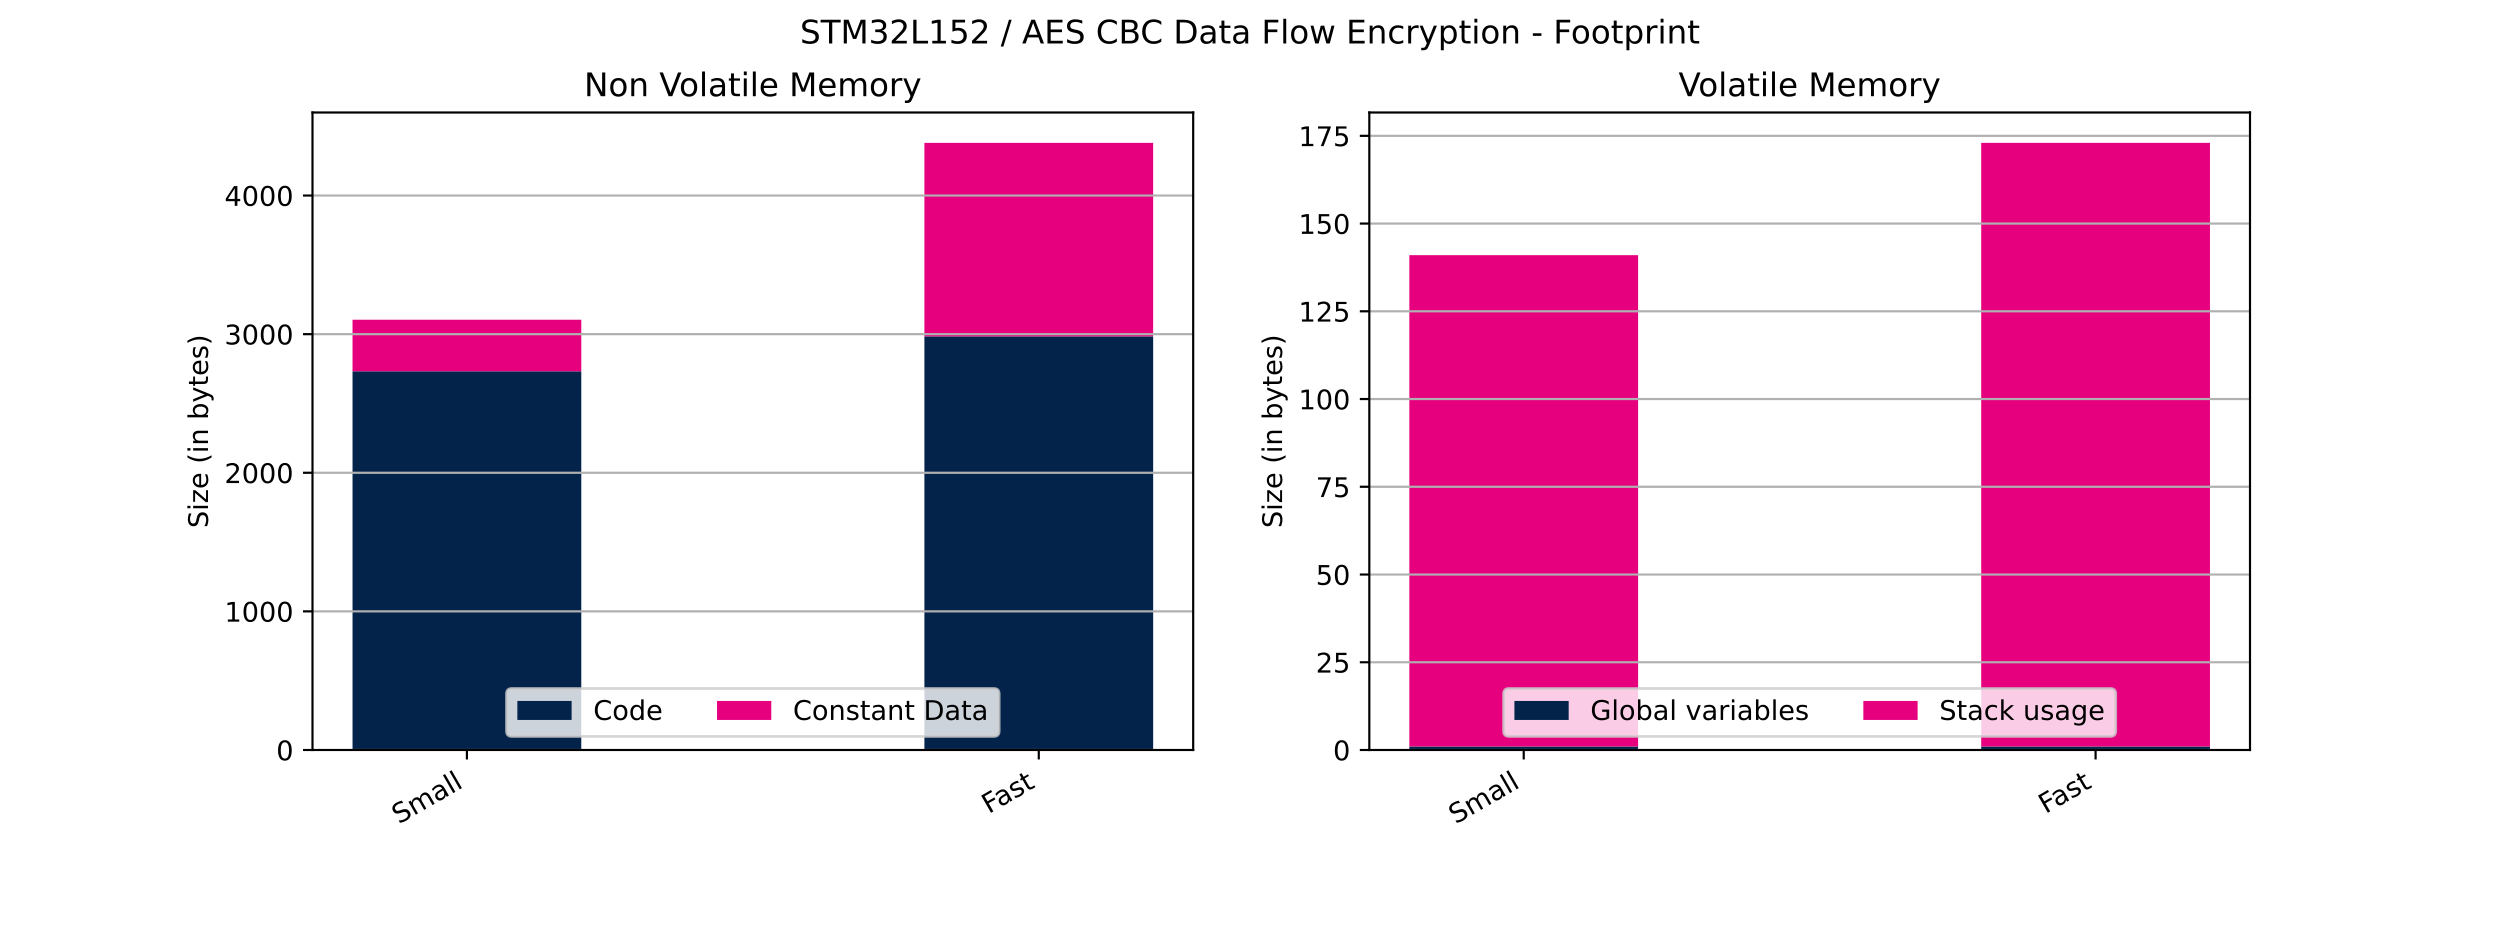
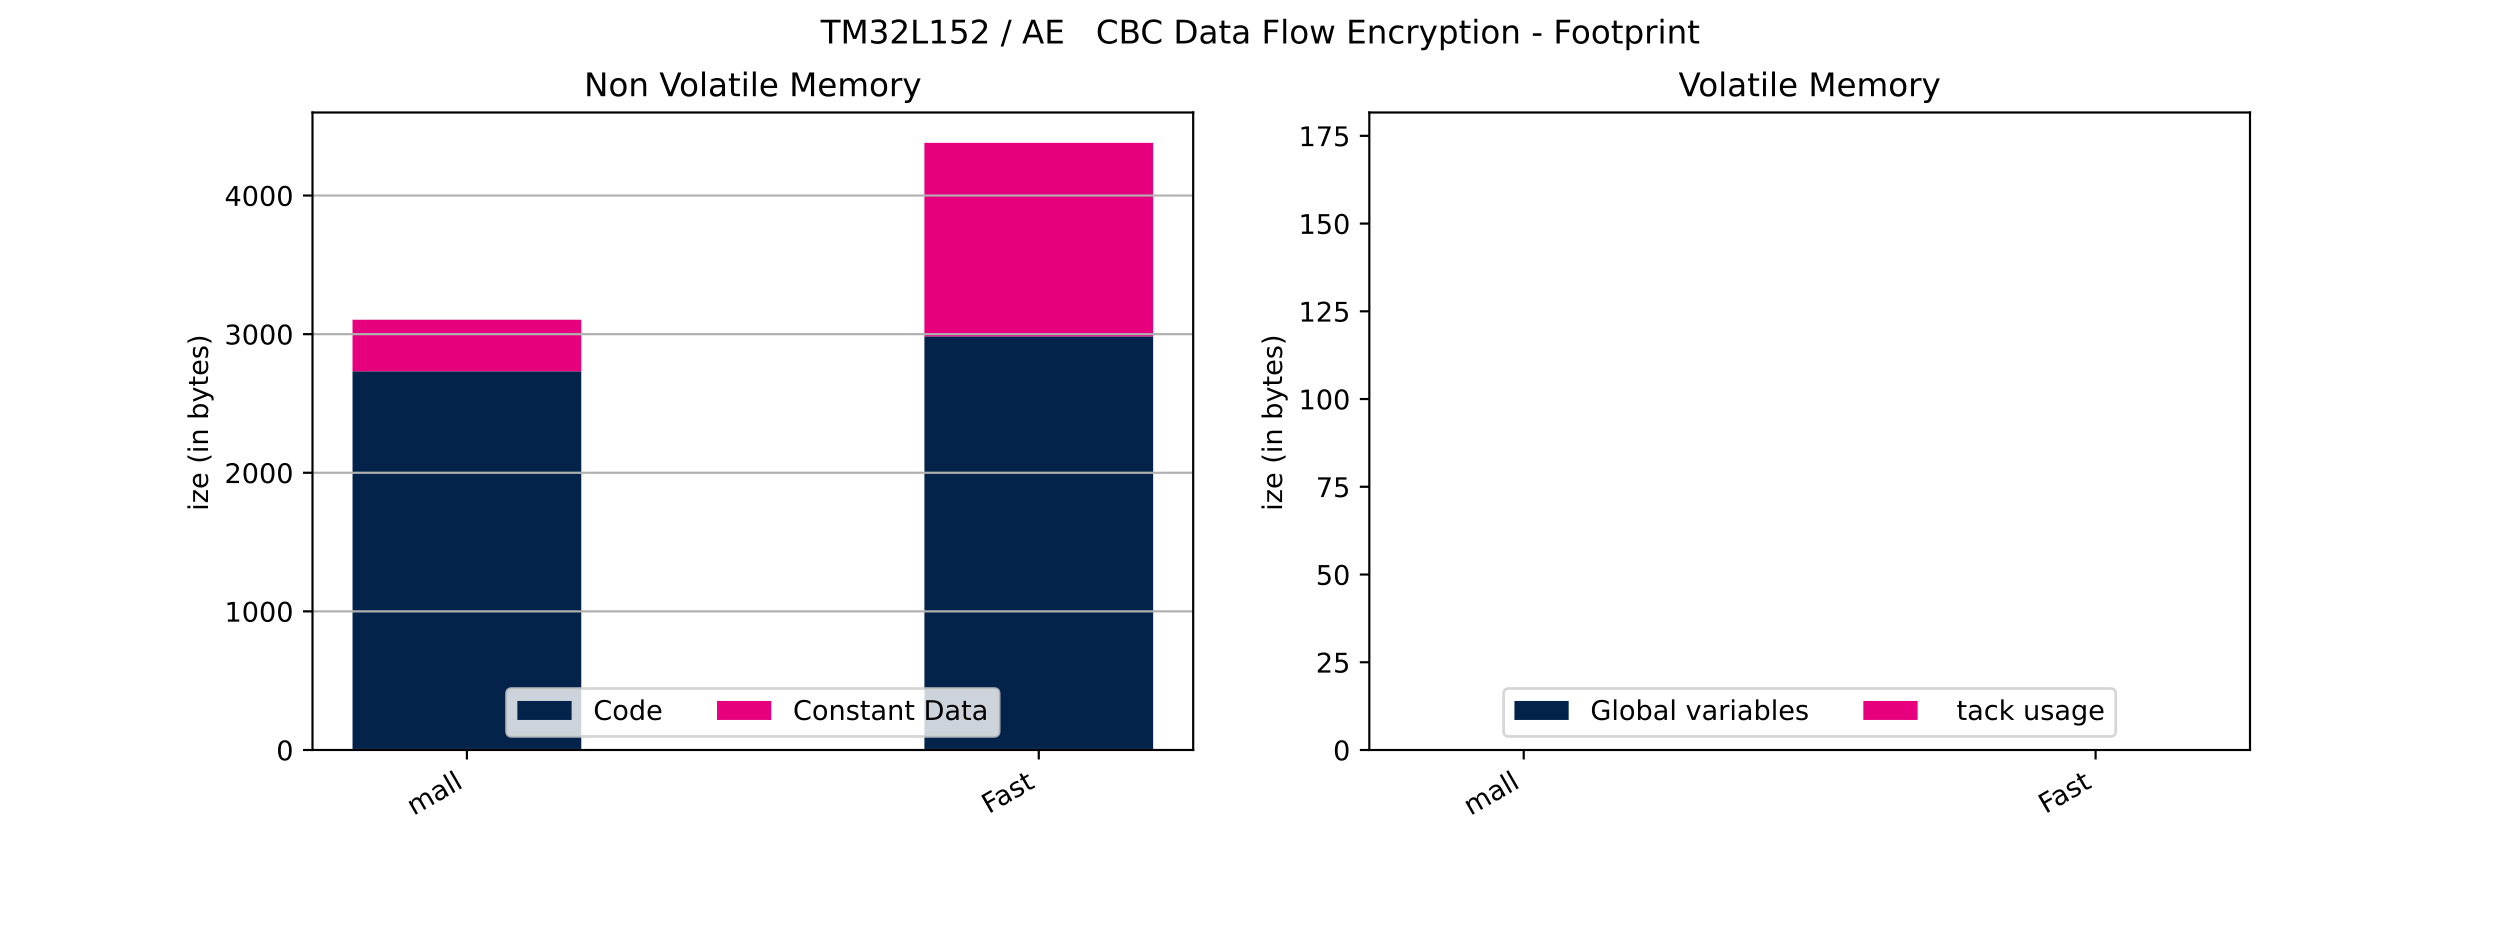
<svg xmlns="http://www.w3.org/2000/svg" xmlns:xlink="http://www.w3.org/1999/xlink" height="345.6pt" version="1.1" viewBox="0 0 921.6 345.6" width="921.6pt">
  <defs>
    <style type="text/css">*{stroke-linecap:butt;stroke-linejoin:round;}</style>
  </defs>
  <g id="figure_1">
    <g id="patch_1">
      <path d="M 0 345.6  L 921.6 345.6  L 921.6 0  L 0 0  z " style="fill:#ffffff;" />
    </g>
    <g id="axes_1">
      <g id="patch_2">
        <path d="M 115.2 276.48  L 439.855 276.48  L 439.855 41.472  L 115.2 41.472  z " style="fill:#ffffff;" />
      </g>
      <g id="patch_3">
        <path clip-path="url(#pe0f90fe814)" d="M 129.957 276.48  L 214.283 276.48  L 214.283 136.875  L 129.957 136.875  z " style="fill:#03234b;" />
      </g>
      <g id="patch_4">
        <path clip-path="url(#pe0f90fe814)" d="M 340.772 276.48  L 425.098 276.48  L 425.098 123.998  L 340.772 123.998  z " style="fill:#03234b;" />
      </g>
      <g id="patch_5">
        <path clip-path="url(#pe0f90fe814)" d="M 129.957 136.875  L 214.283 136.875  L 214.283 117.866  L 129.957 117.866  z " style="fill:#e6007e;" />
      </g>
      <g id="patch_6">
        <path clip-path="url(#pe0f90fe814)" d="M 340.772 123.998  L 425.098 123.998  L 425.098 52.663  L 340.772 52.663  z " style="fill:#e6007e;" />
      </g>
      <g id="matplotlib.axis_1">
        <g id="xtick_1">
          <g id="line2d_1">
            <defs>
              <path d="M 0 0  L 0 3.5  " id="m45b0da70a0" style="stroke:#000000;stroke-width:0.8;" />
            </defs>
            <g>
              <use style="stroke:#000000;stroke-width:0.8;" x="172.12" xlink:href="#m45b0da70a0" y="276.48" />
            </g>
          </g>
          <g id="text_1">
            <g transform="translate(147.028 303.947)rotate(-30)scale(0.1 -0.1)">
              <defs>
-                 <path d="M 53.516 70.516  L 53.516 60.891  Q 47.906 63.578 42.922 64.891  Q 37.938 66.219 33.297 66.219  Q 25.25 66.219 20.875 63.094  Q 16.5 59.969 16.5 54.203  Q 16.5 49.359 19.406 46.891  Q 22.312 44.438 30.422 42.922  L 36.375 41.703  Q 47.406 39.594 52.656 34.297  Q 57.906 29 57.906 20.125  Q 57.906 9.516 50.797 4.047  Q 43.703 -1.422 29.984 -1.422  Q 24.812 -1.422 18.969 -0.25  Q 13.141 0.922 6.891 3.219  L 6.891 13.375  Q 12.891 10.016 18.656 8.297  Q 24.422 6.594 29.984 6.594  Q 38.422 6.594 43.016 9.906  Q 47.609 13.234 47.609 19.391  Q 47.609 24.75 44.312 27.781  Q 41.016 30.812 33.5 32.328  L 27.484 33.5  Q 16.453 35.688 11.516 40.375  Q 6.594 45.062 6.594 53.422  Q 6.594 63.094 13.406 68.656  Q 20.219 74.219 32.172 74.219  Q 37.312 74.219 42.625 73.281  Q 47.953 72.359 53.516 70.516  z " id="DejaVuSans-83" />
                <path d="M 52 44.188  Q 55.375 50.25 60.062 53.125  Q 64.75 56 71.094 56  Q 79.641 56 84.281 50.016  Q 88.922 44.047 88.922 33.016  L 88.922 0  L 79.891 0  L 79.891 32.719  Q 79.891 40.578 77.094 44.375  Q 74.312 48.188 68.609 48.188  Q 61.625 48.188 57.562 43.547  Q 53.516 38.922 53.516 30.906  L 53.516 0  L 44.484 0  L 44.484 32.719  Q 44.484 40.625 41.703 44.406  Q 38.922 48.188 33.109 48.188  Q 26.219 48.188 22.156 43.531  Q 18.109 38.875 18.109 30.906  L 18.109 0  L 9.078 0  L 9.078 54.688  L 18.109 54.688  L 18.109 46.188  Q 21.188 51.219 25.484 53.609  Q 29.781 56 35.688 56  Q 41.656 56 45.828 52.969  Q 50 49.953 52 44.188  z " id="DejaVuSans-109" />
                <path d="M 34.281 27.484  Q 23.391 27.484 19.188 25  Q 14.984 22.516 14.984 16.5  Q 14.984 11.719 18.141 8.906  Q 21.297 6.109 26.703 6.109  Q 34.188 6.109 38.703 11.406  Q 43.219 16.703 43.219 25.484  L 43.219 27.484  z M 52.203 31.203  L 52.203 0  L 43.219 0  L 43.219 8.297  Q 40.141 3.328 35.547 0.953  Q 30.953 -1.422 24.312 -1.422  Q 15.922 -1.422 10.953 3.297  Q 6 8.016 6 15.922  Q 6 25.141 12.172 29.828  Q 18.359 34.516 30.609 34.516  L 43.219 34.516  L 43.219 35.406  Q 43.219 41.609 39.141 45  Q 35.062 48.391 27.688 48.391  Q 23 48.391 18.547 47.266  Q 14.109 46.141 10.016 43.891  L 10.016 52.203  Q 14.938 54.109 19.578 55.047  Q 24.219 56 28.609 56  Q 40.484 56 46.344 49.844  Q 52.203 43.703 52.203 31.203  z " id="DejaVuSans-97" />
                <path d="M 9.422 75.984  L 18.406 75.984  L 18.406 0  L 9.422 0  z " id="DejaVuSans-108" />
              </defs>
              <use xlink:href="#DejaVuSans-83" />
              <use x="63.477" xlink:href="#DejaVuSans-109" />
              <use x="160.889" xlink:href="#DejaVuSans-97" />
              <use x="222.168" xlink:href="#DejaVuSans-108" />
              <use x="249.951" xlink:href="#DejaVuSans-108" />
            </g>
          </g>
        </g>
        <g id="xtick_2">
          <g id="line2d_2">
            <g>
              <use style="stroke:#000000;stroke-width:0.8;" x="382.935" xlink:href="#m45b0da70a0" y="276.48" />
            </g>
          </g>
          <g id="text_2">
            <g transform="translate(364.49 300.109)rotate(-30)scale(0.1 -0.1)">
              <defs>
                <path d="M 9.812 72.906  L 51.703 72.906  L 51.703 64.594  L 19.672 64.594  L 19.672 43.109  L 48.578 43.109  L 48.578 34.812  L 19.672 34.812  L 19.672 0  L 9.812 0  z " id="DejaVuSans-70" />
                <path d="M 44.281 53.078  L 44.281 44.578  Q 40.484 46.531 36.375 47.5  Q 32.281 48.484 27.875 48.484  Q 21.188 48.484 17.844 46.438  Q 14.5 44.391 14.5 40.281  Q 14.5 37.156 16.891 35.375  Q 19.281 33.594 26.516 31.984  L 29.594 31.297  Q 39.156 29.25 43.188 25.516  Q 47.219 21.781 47.219 15.094  Q 47.219 7.469 41.188 3.016  Q 35.156 -1.422 24.609 -1.422  Q 20.219 -1.422 15.453 -0.562  Q 10.688 0.297 5.422 2  L 5.422 11.281  Q 10.406 8.688 15.234 7.391  Q 20.062 6.109 24.812 6.109  Q 31.156 6.109 34.562 8.281  Q 37.984 10.453 37.984 14.406  Q 37.984 18.062 35.516 20.016  Q 33.062 21.969 24.703 23.781  L 21.578 24.516  Q 13.234 26.266 9.516 29.906  Q 5.812 33.547 5.812 39.891  Q 5.812 47.609 11.281 51.797  Q 16.75 56 26.812 56  Q 31.781 56 36.172 55.266  Q 40.578 54.547 44.281 53.078  z " id="DejaVuSans-115" />
                <path d="M 18.312 70.219  L 18.312 54.688  L 36.812 54.688  L 36.812 47.703  L 18.312 47.703  L 18.312 18.016  Q 18.312 11.328 20.141 9.422  Q 21.969 7.516 27.594 7.516  L 36.812 7.516  L 36.812 0  L 27.594 0  Q 17.188 0 13.234 3.875  Q 9.281 7.766 9.281 18.016  L 9.281 47.703  L 2.688 47.703  L 2.688 54.688  L 9.281 54.688  L 9.281 70.219  z " id="DejaVuSans-116" />
              </defs>
              <use xlink:href="#DejaVuSans-70" />
              <use x="48.395" xlink:href="#DejaVuSans-97" />
              <use x="109.674" xlink:href="#DejaVuSans-115" />
              <use x="161.773" xlink:href="#DejaVuSans-116" />
            </g>
          </g>
        </g>
      </g>
      <g id="matplotlib.axis_2">
        <g id="ytick_1">
          <g id="line2d_3">
            <path clip-path="url(#pe0f90fe814)" d="M 115.2 276.48  L 439.855 276.48  " style="fill:none;stroke:#b0b0b0;stroke-linecap:square;stroke-width:0.8;" />
          </g>
          <g id="line2d_4">
            <defs>
              <path d="M 0 0  L -3.5 0  " id="m526ccef567" style="stroke:#000000;stroke-width:0.8;" />
            </defs>
            <g>
              <use style="stroke:#000000;stroke-width:0.8;" x="115.2" xlink:href="#m526ccef567" y="276.48" />
            </g>
          </g>
          <g id="text_3">
            <g transform="translate(101.838 280.279)scale(0.1 -0.1)">
              <defs>
                <path d="M 31.781 66.406  Q 24.172 66.406 20.328 58.906  Q 16.5 51.422 16.5 36.375  Q 16.5 21.391 20.328 13.891  Q 24.172 6.391 31.781 6.391  Q 39.453 6.391 43.281 13.891  Q 47.125 21.391 47.125 36.375  Q 47.125 51.422 43.281 58.906  Q 39.453 66.406 31.781 66.406  z M 31.781 74.219  Q 44.047 74.219 50.516 64.516  Q 56.984 54.828 56.984 36.375  Q 56.984 17.969 50.516 8.266  Q 44.047 -1.422 31.781 -1.422  Q 19.531 -1.422 13.062 8.266  Q 6.594 17.969 6.594 36.375  Q 6.594 54.828 13.062 64.516  Q 19.531 74.219 31.781 74.219  z " id="DejaVuSans-48" />
              </defs>
              <use xlink:href="#DejaVuSans-48" />
            </g>
          </g>
        </g>
        <g id="ytick_2">
          <g id="line2d_5">
            <path clip-path="url(#pe0f90fe814)" d="M 115.2 225.38  L 439.855 225.38  " style="fill:none;stroke:#b0b0b0;stroke-linecap:square;stroke-width:0.8;" />
          </g>
          <g id="line2d_6">
            <g>
              <use style="stroke:#000000;stroke-width:0.8;" x="115.2" xlink:href="#m526ccef567" y="225.38" />
            </g>
          </g>
          <g id="text_4">
            <g transform="translate(82.75 229.179)scale(0.1 -0.1)">
              <defs>
                <path d="M 12.406 8.297  L 28.516 8.297  L 28.516 63.922  L 10.984 60.406  L 10.984 69.391  L 28.422 72.906  L 38.281 72.906  L 38.281 8.297  L 54.391 8.297  L 54.391 0  L 12.406 0  z " id="DejaVuSans-49" />
              </defs>
              <use xlink:href="#DejaVuSans-49" />
              <use x="63.623" xlink:href="#DejaVuSans-48" />
              <use x="127.246" xlink:href="#DejaVuSans-48" />
              <use x="190.869" xlink:href="#DejaVuSans-48" />
            </g>
          </g>
        </g>
        <g id="ytick_3">
          <g id="line2d_7">
            <path clip-path="url(#pe0f90fe814)" d="M 115.2 174.28  L 439.855 174.28  " style="fill:none;stroke:#b0b0b0;stroke-linecap:square;stroke-width:0.8;" />
          </g>
          <g id="line2d_8">
            <g>
              <use style="stroke:#000000;stroke-width:0.8;" x="115.2" xlink:href="#m526ccef567" y="174.28" />
            </g>
          </g>
          <g id="text_5">
            <g transform="translate(82.75 178.08)scale(0.1 -0.1)">
              <defs>
                <path d="M 19.188 8.297  L 53.609 8.297  L 53.609 0  L 7.328 0  L 7.328 8.297  Q 12.938 14.109 22.625 23.891  Q 32.328 33.688 34.812 36.531  Q 39.547 41.844 41.422 45.531  Q 43.312 49.219 43.312 52.781  Q 43.312 58.594 39.234 62.25  Q 35.156 65.922 28.609 65.922  Q 23.969 65.922 18.812 64.312  Q 13.672 62.703 7.812 59.422  L 7.812 69.391  Q 13.766 71.781 18.938 73  Q 24.125 74.219 28.422 74.219  Q 39.75 74.219 46.484 68.547  Q 53.219 62.891 53.219 53.422  Q 53.219 48.922 51.531 44.891  Q 49.859 40.875 45.406 35.406  Q 44.188 33.984 37.641 27.219  Q 31.109 20.453 19.188 8.297  z " id="DejaVuSans-50" />
              </defs>
              <use xlink:href="#DejaVuSans-50" />
              <use x="63.623" xlink:href="#DejaVuSans-48" />
              <use x="127.246" xlink:href="#DejaVuSans-48" />
              <use x="190.869" xlink:href="#DejaVuSans-48" />
            </g>
          </g>
        </g>
        <g id="ytick_4">
          <g id="line2d_9">
            <path clip-path="url(#pe0f90fe814)" d="M 115.2 123.181  L 439.855 123.181  " style="fill:none;stroke:#b0b0b0;stroke-linecap:square;stroke-width:0.8;" />
          </g>
          <g id="line2d_10">
            <g>
              <use style="stroke:#000000;stroke-width:0.8;" x="115.2" xlink:href="#m526ccef567" y="123.181" />
            </g>
          </g>
          <g id="text_6">
            <g transform="translate(82.75 126.98)scale(0.1 -0.1)">
              <defs>
                <path d="M 40.578 39.312  Q 47.656 37.797 51.625 33  Q 55.609 28.219 55.609 21.188  Q 55.609 10.406 48.188 4.484  Q 40.766 -1.422 27.094 -1.422  Q 22.516 -1.422 17.656 -0.516  Q 12.797 0.391 7.625 2.203  L 7.625 11.719  Q 11.719 9.328 16.594 8.109  Q 21.484 6.891 26.812 6.891  Q 36.078 6.891 40.938 10.547  Q 45.797 14.203 45.797 21.188  Q 45.797 27.641 41.281 31.266  Q 36.766 34.906 28.719 34.906  L 20.219 34.906  L 20.219 43.016  L 29.109 43.016  Q 36.375 43.016 40.234 45.922  Q 44.094 48.828 44.094 54.297  Q 44.094 59.906 40.109 62.906  Q 36.141 65.922 28.719 65.922  Q 24.656 65.922 20.016 65.031  Q 15.375 64.156 9.812 62.312  L 9.812 71.094  Q 15.438 72.656 20.344 73.438  Q 25.25 74.219 29.594 74.219  Q 40.828 74.219 47.359 69.109  Q 53.906 64.016 53.906 55.328  Q 53.906 49.266 50.438 45.094  Q 46.969 40.922 40.578 39.312  z " id="DejaVuSans-51" />
              </defs>
              <use xlink:href="#DejaVuSans-51" />
              <use x="63.623" xlink:href="#DejaVuSans-48" />
              <use x="127.246" xlink:href="#DejaVuSans-48" />
              <use x="190.869" xlink:href="#DejaVuSans-48" />
            </g>
          </g>
        </g>
        <g id="ytick_5">
          <g id="line2d_11">
            <path clip-path="url(#pe0f90fe814)" d="M 115.2 72.081  L 439.855 72.081  " style="fill:none;stroke:#b0b0b0;stroke-linecap:square;stroke-width:0.8;" />
          </g>
          <g id="line2d_12">
            <g>
              <use style="stroke:#000000;stroke-width:0.8;" x="115.2" xlink:href="#m526ccef567" y="72.081" />
            </g>
          </g>
          <g id="text_7">
            <g transform="translate(82.75 75.88)scale(0.1 -0.1)">
              <defs>
                <path d="M 37.797 64.312  L 12.891 25.391  L 37.797 25.391  z M 35.203 72.906  L 47.609 72.906  L 47.609 25.391  L 58.016 25.391  L 58.016 17.188  L 47.609 17.188  L 47.609 0  L 37.797 0  L 37.797 17.188  L 4.891 17.188  L 4.891 26.703  z " id="DejaVuSans-52" />
              </defs>
              <use xlink:href="#DejaVuSans-52" />
              <use x="63.623" xlink:href="#DejaVuSans-48" />
              <use x="127.246" xlink:href="#DejaVuSans-48" />
              <use x="190.869" xlink:href="#DejaVuSans-48" />
            </g>
          </g>
        </g>
        <g id="text_8">
          <g transform="translate(76.67 194.653)rotate(-90)scale(0.1 -0.1)">
            <defs>
              <path d="M 9.422 54.688  L 18.406 54.688  L 18.406 0  L 9.422 0  z M 9.422 75.984  L 18.406 75.984  L 18.406 64.594  L 9.422 64.594  z " id="DejaVuSans-105" />
              <path d="M 5.516 54.688  L 48.188 54.688  L 48.188 46.484  L 14.406 7.172  L 48.188 7.172  L 48.188 0  L 4.297 0  L 4.297 8.203  L 38.094 47.516  L 5.516 47.516  z " id="DejaVuSans-122" />
              <path d="M 56.203 29.594  L 56.203 25.203  L 14.891 25.203  Q 15.484 15.922 20.484 11.062  Q 25.484 6.203 34.422 6.203  Q 39.594 6.203 44.453 7.469  Q 49.312 8.734 54.109 11.281  L 54.109 2.781  Q 49.266 0.734 44.188 -0.344  Q 39.109 -1.422 33.891 -1.422  Q 20.797 -1.422 13.156 6.188  Q 5.516 13.812 5.516 26.812  Q 5.516 40.234 12.766 48.109  Q 20.016 56 32.328 56  Q 43.359 56 49.781 48.891  Q 56.203 41.797 56.203 29.594  z M 47.219 32.234  Q 47.125 39.594 43.094 43.984  Q 39.062 48.391 32.422 48.391  Q 24.906 48.391 20.391 44.141  Q 15.875 39.891 15.188 32.172  z " id="DejaVuSans-101" />
              <path id="DejaVuSans-32" />
              <path d="M 31 75.875  Q 24.469 64.656 21.281 53.656  Q 18.109 42.672 18.109 31.391  Q 18.109 20.125 21.312 9.062  Q 24.516 -2 31 -13.188  L 23.188 -13.188  Q 15.875 -1.703 12.234 9.375  Q 8.594 20.453 8.594 31.391  Q 8.594 42.281 12.203 53.312  Q 15.828 64.359 23.188 75.875  z " id="DejaVuSans-40" />
              <path d="M 54.891 33.016  L 54.891 0  L 45.906 0  L 45.906 32.719  Q 45.906 40.484 42.875 44.328  Q 39.844 48.188 33.797 48.188  Q 26.516 48.188 22.312 43.547  Q 18.109 38.922 18.109 30.906  L 18.109 0  L 9.078 0  L 9.078 54.688  L 18.109 54.688  L 18.109 46.188  Q 21.344 51.125 25.703 53.562  Q 30.078 56 35.797 56  Q 45.219 56 50.047 50.172  Q 54.891 44.344 54.891 33.016  z " id="DejaVuSans-110" />
              <path d="M 48.688 27.297  Q 48.688 37.203 44.609 42.844  Q 40.531 48.484 33.406 48.484  Q 26.266 48.484 22.188 42.844  Q 18.109 37.203 18.109 27.297  Q 18.109 17.391 22.188 11.75  Q 26.266 6.109 33.406 6.109  Q 40.531 6.109 44.609 11.75  Q 48.688 17.391 48.688 27.297  z M 18.109 46.391  Q 20.953 51.266 25.266 53.625  Q 29.594 56 35.594 56  Q 45.562 56 51.781 48.094  Q 58.016 40.188 58.016 27.297  Q 58.016 14.406 51.781 6.484  Q 45.562 -1.422 35.594 -1.422  Q 29.594 -1.422 25.266 0.953  Q 20.953 3.328 18.109 8.203  L 18.109 0  L 9.078 0  L 9.078 75.984  L 18.109 75.984  z " id="DejaVuSans-98" />
              <path d="M 32.172 -5.078  Q 28.375 -14.844 24.75 -17.812  Q 21.141 -20.797 15.094 -20.797  L 7.906 -20.797  L 7.906 -13.281  L 13.188 -13.281  Q 16.891 -13.281 18.938 -11.516  Q 21 -9.766 23.484 -3.219  L 25.094 0.875  L 2.984 54.688  L 12.5 54.688  L 29.594 11.922  L 46.688 54.688  L 56.203 54.688  z " id="DejaVuSans-121" />
              <path d="M 8.016 75.875  L 15.828 75.875  Q 23.141 64.359 26.781 53.312  Q 30.422 42.281 30.422 31.391  Q 30.422 20.453 26.781 9.375  Q 23.141 -1.703 15.828 -13.188  L 8.016 -13.188  Q 14.5 -2 17.703 9.062  Q 20.906 20.125 20.906 31.391  Q 20.906 42.672 17.703 53.656  Q 14.5 64.656 8.016 75.875  z " id="DejaVuSans-41" />
            </defs>
            <use xlink:href="#DejaVuSans-83" />
            <use x="63.477" xlink:href="#DejaVuSans-105" />
            <use x="91.26" xlink:href="#DejaVuSans-122" />
            <use x="143.75" xlink:href="#DejaVuSans-101" />
            <use x="205.273" xlink:href="#DejaVuSans-32" />
            <use x="237.061" xlink:href="#DejaVuSans-40" />
            <use x="276.074" xlink:href="#DejaVuSans-105" />
            <use x="303.857" xlink:href="#DejaVuSans-110" />
            <use x="367.236" xlink:href="#DejaVuSans-32" />
            <use x="399.023" xlink:href="#DejaVuSans-98" />
            <use x="462.5" xlink:href="#DejaVuSans-121" />
            <use x="521.68" xlink:href="#DejaVuSans-116" />
            <use x="560.889" xlink:href="#DejaVuSans-101" />
            <use x="622.412" xlink:href="#DejaVuSans-115" />
            <use x="674.512" xlink:href="#DejaVuSans-41" />
          </g>
        </g>
      </g>
      <g id="patch_7">
        <path d="M 115.2 276.48  L 115.2 41.472  " style="fill:none;stroke:#000000;stroke-linecap:square;stroke-linejoin:miter;stroke-width:0.8;" />
      </g>
      <g id="patch_8">
        <path d="M 439.855 276.48  L 439.855 41.472  " style="fill:none;stroke:#000000;stroke-linecap:square;stroke-linejoin:miter;stroke-width:0.8;" />
      </g>
      <g id="patch_9">
        <path d="M 115.2 276.48  L 439.855 276.48  " style="fill:none;stroke:#000000;stroke-linecap:square;stroke-linejoin:miter;stroke-width:0.8;" />
      </g>
      <g id="patch_10">
        <path d="M 115.2 41.472  L 439.855 41.472  " style="fill:none;stroke:#000000;stroke-linecap:square;stroke-linejoin:miter;stroke-width:0.8;" />
      </g>
      <g id="text_9">
        <g transform="translate(215.317 35.472)scale(0.12 -0.12)">
          <defs>
            <path d="M 9.812 72.906  L 23.094 72.906  L 55.422 11.922  L 55.422 72.906  L 64.984 72.906  L 64.984 0  L 51.703 0  L 19.391 60.984  L 19.391 0  L 9.812 0  z " id="DejaVuSans-78" />
            <path d="M 30.609 48.391  Q 23.391 48.391 19.188 42.75  Q 14.984 37.109 14.984 27.297  Q 14.984 17.484 19.156 11.844  Q 23.344 6.203 30.609 6.203  Q 37.797 6.203 41.984 11.859  Q 46.188 17.531 46.188 27.297  Q 46.188 37.016 41.984 42.703  Q 37.797 48.391 30.609 48.391  z M 30.609 56  Q 42.328 56 49.016 48.375  Q 55.719 40.766 55.719 27.297  Q 55.719 13.875 49.016 6.219  Q 42.328 -1.422 30.609 -1.422  Q 18.844 -1.422 12.172 6.219  Q 5.516 13.875 5.516 27.297  Q 5.516 40.766 12.172 48.375  Q 18.844 56 30.609 56  z " id="DejaVuSans-111" />
            <path d="M 28.609 0  L 0.781 72.906  L 11.078 72.906  L 34.188 11.531  L 57.328 72.906  L 67.578 72.906  L 39.797 0  z " id="DejaVuSans-86" />
            <path d="M 9.812 72.906  L 24.516 72.906  L 43.109 23.297  L 61.812 72.906  L 76.516 72.906  L 76.516 0  L 66.891 0  L 66.891 64.016  L 48.094 14.016  L 38.188 14.016  L 19.391 64.016  L 19.391 0  L 9.812 0  z " id="DejaVuSans-77" />
            <path d="M 41.109 46.297  Q 39.594 47.172 37.812 47.578  Q 36.031 48 33.891 48  Q 26.266 48 22.188 43.047  Q 18.109 38.094 18.109 28.812  L 18.109 0  L 9.078 0  L 9.078 54.688  L 18.109 54.688  L 18.109 46.188  Q 20.953 51.172 25.484 53.578  Q 30.031 56 36.531 56  Q 37.453 56 38.578 55.875  Q 39.703 55.766 41.062 55.516  z " id="DejaVuSans-114" />
          </defs>
          <use xlink:href="#DejaVuSans-78" />
          <use x="74.805" xlink:href="#DejaVuSans-111" />
          <use x="135.986" xlink:href="#DejaVuSans-110" />
          <use x="199.365" xlink:href="#DejaVuSans-32" />
          <use x="231.152" xlink:href="#DejaVuSans-86" />
          <use x="291.811" xlink:href="#DejaVuSans-111" />
          <use x="352.992" xlink:href="#DejaVuSans-108" />
          <use x="380.775" xlink:href="#DejaVuSans-97" />
          <use x="442.055" xlink:href="#DejaVuSans-116" />
          <use x="481.264" xlink:href="#DejaVuSans-105" />
          <use x="509.047" xlink:href="#DejaVuSans-108" />
          <use x="536.83" xlink:href="#DejaVuSans-101" />
          <use x="598.354" xlink:href="#DejaVuSans-32" />
          <use x="630.141" xlink:href="#DejaVuSans-77" />
          <use x="716.42" xlink:href="#DejaVuSans-101" />
          <use x="777.943" xlink:href="#DejaVuSans-109" />
          <use x="875.355" xlink:href="#DejaVuSans-111" />
          <use x="936.537" xlink:href="#DejaVuSans-114" />
          <use x="977.65" xlink:href="#DejaVuSans-121" />
        </g>
      </g>
      <g id="legend_1">
        <g id="patch_11">
          <path d="M 188.721 271.48  L 366.334 271.48  Q 368.334 271.48 368.334 269.48  L 368.334 255.802  Q 368.334 253.802 366.334 253.802  L 188.721 253.802  Q 186.721 253.802 186.721 255.802  L 186.721 269.48  Q 186.721 271.48 188.721 271.48  z " style="fill:#ffffff;opacity:0.8;stroke:#cccccc;stroke-linejoin:miter;" />
        </g>
        <g id="patch_12">
          <path d="M 190.721 265.4  L 210.721 265.4  L 210.721 258.4  L 190.721 258.4  z " style="fill:#03234b;" />
        </g>
        <g id="text_10">
          <g transform="translate(218.721 265.4)scale(0.1 -0.1)">
            <defs>
              <path d="M 64.406 67.281  L 64.406 56.891  Q 59.422 61.531 53.781 63.812  Q 48.141 66.109 41.797 66.109  Q 29.297 66.109 22.656 58.469  Q 16.016 50.828 16.016 36.375  Q 16.016 21.969 22.656 14.328  Q 29.297 6.688 41.797 6.688  Q 48.141 6.688 53.781 8.984  Q 59.422 11.281 64.406 15.922  L 64.406 5.609  Q 59.234 2.094 53.438 0.328  Q 47.656 -1.422 41.219 -1.422  Q 24.656 -1.422 15.125 8.703  Q 5.609 18.844 5.609 36.375  Q 5.609 53.953 15.125 64.078  Q 24.656 74.219 41.219 74.219  Q 47.75 74.219 53.531 72.484  Q 59.328 70.75 64.406 67.281  z " id="DejaVuSans-67" />
              <path d="M 45.406 46.391  L 45.406 75.984  L 54.391 75.984  L 54.391 0  L 45.406 0  L 45.406 8.203  Q 42.578 3.328 38.25 0.953  Q 33.938 -1.422 27.875 -1.422  Q 17.969 -1.422 11.734 6.484  Q 5.516 14.406 5.516 27.297  Q 5.516 40.188 11.734 48.094  Q 17.969 56 27.875 56  Q 33.938 56 38.25 53.625  Q 42.578 51.266 45.406 46.391  z M 14.797 27.297  Q 14.797 17.391 18.875 11.75  Q 22.953 6.109 30.078 6.109  Q 37.203 6.109 41.297 11.75  Q 45.406 17.391 45.406 27.297  Q 45.406 37.203 41.297 42.844  Q 37.203 48.484 30.078 48.484  Q 22.953 48.484 18.875 42.844  Q 14.797 37.203 14.797 27.297  z " id="DejaVuSans-100" />
            </defs>
            <use xlink:href="#DejaVuSans-67" />
            <use x="69.824" xlink:href="#DejaVuSans-111" />
            <use x="131.006" xlink:href="#DejaVuSans-100" />
            <use x="194.482" xlink:href="#DejaVuSans-101" />
          </g>
        </g>
        <g id="patch_13">
          <path d="M 264.324 265.4  L 284.324 265.4  L 284.324 258.4  L 264.324 258.4  z " style="fill:#e6007e;" />
        </g>
        <g id="text_11">
          <g transform="translate(292.324 265.4)scale(0.1 -0.1)">
            <defs>
              <path d="M 19.672 64.797  L 19.672 8.109  L 31.594 8.109  Q 46.688 8.109 53.688 14.938  Q 60.688 21.781 60.688 36.531  Q 60.688 51.172 53.688 57.984  Q 46.688 64.797 31.594 64.797  z M 9.812 72.906  L 30.078 72.906  Q 51.266 72.906 61.172 64.094  Q 71.094 55.281 71.094 36.531  Q 71.094 17.672 61.125 8.828  Q 51.172 0 30.078 0  L 9.812 0  z " id="DejaVuSans-68" />
            </defs>
            <use xlink:href="#DejaVuSans-67" />
            <use x="69.824" xlink:href="#DejaVuSans-111" />
            <use x="131.006" xlink:href="#DejaVuSans-110" />
            <use x="194.385" xlink:href="#DejaVuSans-115" />
            <use x="246.484" xlink:href="#DejaVuSans-116" />
            <use x="285.693" xlink:href="#DejaVuSans-97" />
            <use x="346.973" xlink:href="#DejaVuSans-110" />
            <use x="410.352" xlink:href="#DejaVuSans-116" />
            <use x="449.561" xlink:href="#DejaVuSans-32" />
            <use x="481.348" xlink:href="#DejaVuSans-68" />
            <use x="558.35" xlink:href="#DejaVuSans-97" />
            <use x="619.629" xlink:href="#DejaVuSans-116" />
            <use x="658.838" xlink:href="#DejaVuSans-97" />
          </g>
        </g>
      </g>
    </g>
    <g id="axes_2">
      <g id="patch_14">
        <path d="M 504.785 276.48  L 829.44 276.48  L 829.44 41.472  L 504.785 41.472  z " style="fill:#ffffff;" />
      </g>
      <g id="patch_15">
        <path clip-path="url(#p435f556f69)" d="M 519.542 276.48  L 603.868 276.48  L 603.868 275.186  L 519.542 275.186  z " style="fill:#03234b;" />
      </g>
      <g id="patch_16">
        <path clip-path="url(#p435f556f69)" d="M 730.357 276.48  L 814.683 276.48  L 814.683 275.186  L 730.357 275.186  z " style="fill:#03234b;" />
      </g>
      <g id="patch_17">
        <path clip-path="url(#p435f556f69)" d="M 519.542 275.186  L 603.868 275.186  L 603.868 94.063  L 519.542 94.063  z " style="fill:#e6007e;" />
      </g>
      <g id="patch_18">
        <path clip-path="url(#p435f556f69)" d="M 730.357 275.186  L 814.683 275.186  L 814.683 52.663  L 730.357 52.663  z " style="fill:#e6007e;" />
      </g>
      <g id="matplotlib.axis_3">
        <g id="xtick_3">
          <g id="line2d_13">
            <g>
              <use style="stroke:#000000;stroke-width:0.8;" x="561.705" xlink:href="#m45b0da70a0" y="276.48" />
            </g>
          </g>
          <g id="text_12">
            <g transform="translate(536.613 303.947)rotate(-30)scale(0.1 -0.1)">
              <use xlink:href="#DejaVuSans-83" />
              <use x="63.477" xlink:href="#DejaVuSans-109" />
              <use x="160.889" xlink:href="#DejaVuSans-97" />
              <use x="222.168" xlink:href="#DejaVuSans-108" />
              <use x="249.951" xlink:href="#DejaVuSans-108" />
            </g>
          </g>
        </g>
        <g id="xtick_4">
          <g id="line2d_14">
            <g>
              <use style="stroke:#000000;stroke-width:0.8;" x="772.52" xlink:href="#m45b0da70a0" y="276.48" />
            </g>
          </g>
          <g id="text_13">
            <g transform="translate(754.076 300.109)rotate(-30)scale(0.1 -0.1)">
              <use xlink:href="#DejaVuSans-70" />
              <use x="48.395" xlink:href="#DejaVuSans-97" />
              <use x="109.674" xlink:href="#DejaVuSans-115" />
              <use x="161.773" xlink:href="#DejaVuSans-116" />
            </g>
          </g>
        </g>
      </g>
      <g id="matplotlib.axis_4">
        <g id="ytick_6">
          <g id="line2d_15">
            <path clip-path="url(#p435f556f69)" d="M 504.785 276.48  L 829.44 276.48  " style="fill:none;stroke:#b0b0b0;stroke-linecap:square;stroke-width:0.8;" />
          </g>
          <g id="line2d_16">
            <g>
              <use style="stroke:#000000;stroke-width:0.8;" x="504.785" xlink:href="#m526ccef567" y="276.48" />
            </g>
          </g>
          <g id="text_14">
            <g transform="translate(491.423 280.279)scale(0.1 -0.1)">
              <use xlink:href="#DejaVuSans-48" />
            </g>
          </g>
        </g>
        <g id="ytick_7">
          <g id="line2d_17">
            <path clip-path="url(#p435f556f69)" d="M 504.785 244.136  L 829.44 244.136  " style="fill:none;stroke:#b0b0b0;stroke-linecap:square;stroke-width:0.8;" />
          </g>
          <g id="line2d_18">
            <g>
              <use style="stroke:#000000;stroke-width:0.8;" x="504.785" xlink:href="#m526ccef567" y="244.136" />
            </g>
          </g>
          <g id="text_15">
            <g transform="translate(485.06 247.936)scale(0.1 -0.1)">
              <defs>
                <path d="M 10.797 72.906  L 49.516 72.906  L 49.516 64.594  L 19.828 64.594  L 19.828 46.734  Q 21.969 47.469 24.109 47.828  Q 26.266 48.188 28.422 48.188  Q 40.625 48.188 47.75 41.5  Q 54.891 34.812 54.891 23.391  Q 54.891 11.625 47.562 5.094  Q 40.234 -1.422 26.906 -1.422  Q 22.312 -1.422 17.547 -0.641  Q 12.797 0.141 7.719 1.703  L 7.719 11.625  Q 12.109 9.234 16.797 8.062  Q 21.484 6.891 26.703 6.891  Q 35.156 6.891 40.078 11.328  Q 45.016 15.766 45.016 23.391  Q 45.016 31 40.078 35.438  Q 35.156 39.891 26.703 39.891  Q 22.75 39.891 18.812 39.016  Q 14.891 38.141 10.797 36.281  z " id="DejaVuSans-53" />
              </defs>
              <use xlink:href="#DejaVuSans-50" />
              <use x="63.623" xlink:href="#DejaVuSans-53" />
            </g>
          </g>
        </g>
        <g id="ytick_8">
          <g id="line2d_19">
            <path clip-path="url(#p435f556f69)" d="M 504.785 211.793  L 829.44 211.793  " style="fill:none;stroke:#b0b0b0;stroke-linecap:square;stroke-width:0.8;" />
          </g>
          <g id="line2d_20">
            <g>
              <use style="stroke:#000000;stroke-width:0.8;" x="504.785" xlink:href="#m526ccef567" y="211.793" />
            </g>
          </g>
          <g id="text_16">
            <g transform="translate(485.06 215.592)scale(0.1 -0.1)">
              <use xlink:href="#DejaVuSans-53" />
              <use x="63.623" xlink:href="#DejaVuSans-48" />
            </g>
          </g>
        </g>
        <g id="ytick_9">
          <g id="line2d_21">
            <path clip-path="url(#p435f556f69)" d="M 504.785 179.449  L 829.44 179.449  " style="fill:none;stroke:#b0b0b0;stroke-linecap:square;stroke-width:0.8;" />
          </g>
          <g id="line2d_22">
            <g>
              <use style="stroke:#000000;stroke-width:0.8;" x="504.785" xlink:href="#m526ccef567" y="179.449" />
            </g>
          </g>
          <g id="text_17">
            <g transform="translate(485.06 183.249)scale(0.1 -0.1)">
              <defs>
                <path d="M 8.203 72.906  L 55.078 72.906  L 55.078 68.703  L 28.609 0  L 18.312 0  L 43.219 64.594  L 8.203 64.594  z " id="DejaVuSans-55" />
              </defs>
              <use xlink:href="#DejaVuSans-55" />
              <use x="63.623" xlink:href="#DejaVuSans-53" />
            </g>
          </g>
        </g>
        <g id="ytick_10">
          <g id="line2d_23">
            <path clip-path="url(#p435f556f69)" d="M 504.785 147.106  L 829.44 147.106  " style="fill:none;stroke:#b0b0b0;stroke-linecap:square;stroke-width:0.8;" />
          </g>
          <g id="line2d_24">
            <g>
              <use style="stroke:#000000;stroke-width:0.8;" x="504.785" xlink:href="#m526ccef567" y="147.106" />
            </g>
          </g>
          <g id="text_18">
            <g transform="translate(478.698 150.905)scale(0.1 -0.1)">
              <use xlink:href="#DejaVuSans-49" />
              <use x="63.623" xlink:href="#DejaVuSans-48" />
              <use x="127.246" xlink:href="#DejaVuSans-48" />
            </g>
          </g>
        </g>
        <g id="ytick_11">
          <g id="line2d_25">
            <path clip-path="url(#p435f556f69)" d="M 504.785 114.762  L 829.44 114.762  " style="fill:none;stroke:#b0b0b0;stroke-linecap:square;stroke-width:0.8;" />
          </g>
          <g id="line2d_26">
            <g>
              <use style="stroke:#000000;stroke-width:0.8;" x="504.785" xlink:href="#m526ccef567" y="114.762" />
            </g>
          </g>
          <g id="text_19">
            <g transform="translate(478.698 118.562)scale(0.1 -0.1)">
              <use xlink:href="#DejaVuSans-49" />
              <use x="63.623" xlink:href="#DejaVuSans-50" />
              <use x="127.246" xlink:href="#DejaVuSans-53" />
            </g>
          </g>
        </g>
        <g id="ytick_12">
          <g id="line2d_27">
            <path clip-path="url(#p435f556f69)" d="M 504.785 82.419  L 829.44 82.419  " style="fill:none;stroke:#b0b0b0;stroke-linecap:square;stroke-width:0.8;" />
          </g>
          <g id="line2d_28">
            <g>
              <use style="stroke:#000000;stroke-width:0.8;" x="504.785" xlink:href="#m526ccef567" y="82.419" />
            </g>
          </g>
          <g id="text_20">
            <g transform="translate(478.698 86.218)scale(0.1 -0.1)">
              <use xlink:href="#DejaVuSans-49" />
              <use x="63.623" xlink:href="#DejaVuSans-53" />
              <use x="127.246" xlink:href="#DejaVuSans-48" />
            </g>
          </g>
        </g>
        <g id="ytick_13">
          <g id="line2d_29">
            <path clip-path="url(#p435f556f69)" d="M 504.785 50.075  L 829.44 50.075  " style="fill:none;stroke:#b0b0b0;stroke-linecap:square;stroke-width:0.8;" />
          </g>
          <g id="line2d_30">
            <g>
              <use style="stroke:#000000;stroke-width:0.8;" x="504.785" xlink:href="#m526ccef567" y="50.075" />
            </g>
          </g>
          <g id="text_21">
            <g transform="translate(478.698 53.875)scale(0.1 -0.1)">
              <use xlink:href="#DejaVuSans-49" />
              <use x="63.623" xlink:href="#DejaVuSans-55" />
              <use x="127.246" xlink:href="#DejaVuSans-53" />
            </g>
          </g>
        </g>
        <g id="text_22">
          <g transform="translate(472.618 194.653)rotate(-90)scale(0.1 -0.1)">
            <use xlink:href="#DejaVuSans-83" />
            <use x="63.477" xlink:href="#DejaVuSans-105" />
            <use x="91.26" xlink:href="#DejaVuSans-122" />
            <use x="143.75" xlink:href="#DejaVuSans-101" />
            <use x="205.273" xlink:href="#DejaVuSans-32" />
            <use x="237.061" xlink:href="#DejaVuSans-40" />
            <use x="276.074" xlink:href="#DejaVuSans-105" />
            <use x="303.857" xlink:href="#DejaVuSans-110" />
            <use x="367.236" xlink:href="#DejaVuSans-32" />
            <use x="399.023" xlink:href="#DejaVuSans-98" />
            <use x="462.5" xlink:href="#DejaVuSans-121" />
            <use x="521.68" xlink:href="#DejaVuSans-116" />
            <use x="560.889" xlink:href="#DejaVuSans-101" />
            <use x="622.412" xlink:href="#DejaVuSans-115" />
            <use x="674.512" xlink:href="#DejaVuSans-41" />
          </g>
        </g>
      </g>
      <g id="patch_19">
        <path d="M 504.785 276.48  L 504.785 41.472  " style="fill:none;stroke:#000000;stroke-linecap:square;stroke-linejoin:miter;stroke-width:0.8;" />
      </g>
      <g id="patch_20">
        <path d="M 829.44 276.48  L 829.44 41.472  " style="fill:none;stroke:#000000;stroke-linecap:square;stroke-linejoin:miter;stroke-width:0.8;" />
      </g>
      <g id="patch_21">
        <path d="M 504.785 276.48  L 829.44 276.48  " style="fill:none;stroke:#000000;stroke-linecap:square;stroke-linejoin:miter;stroke-width:0.8;" />
      </g>
      <g id="patch_22">
        <path d="M 504.785 41.472  L 829.44 41.472  " style="fill:none;stroke:#000000;stroke-linecap:square;stroke-linejoin:miter;stroke-width:0.8;" />
      </g>
      <g id="text_23">
        <g transform="translate(618.771 35.472)scale(0.12 -0.12)">
          <use xlink:href="#DejaVuSans-86" />
          <use x="60.658" xlink:href="#DejaVuSans-111" />
          <use x="121.84" xlink:href="#DejaVuSans-108" />
          <use x="149.623" xlink:href="#DejaVuSans-97" />
          <use x="210.902" xlink:href="#DejaVuSans-116" />
          <use x="250.111" xlink:href="#DejaVuSans-105" />
          <use x="277.895" xlink:href="#DejaVuSans-108" />
          <use x="305.678" xlink:href="#DejaVuSans-101" />
          <use x="367.201" xlink:href="#DejaVuSans-32" />
          <use x="398.988" xlink:href="#DejaVuSans-77" />
          <use x="485.268" xlink:href="#DejaVuSans-101" />
          <use x="546.791" xlink:href="#DejaVuSans-109" />
          <use x="644.203" xlink:href="#DejaVuSans-111" />
          <use x="705.385" xlink:href="#DejaVuSans-114" />
          <use x="746.498" xlink:href="#DejaVuSans-121" />
        </g>
      </g>
      <g id="legend_2">
        <g id="patch_23">
          <path d="M 556.277 271.48  L 777.949 271.48  Q 779.949 271.48 779.949 269.48  L 779.949 255.802  Q 779.949 253.802 777.949 253.802  L 556.277 253.802  Q 554.277 253.802 554.277 255.802  L 554.277 269.48  Q 554.277 271.48 556.277 271.48  z " style="fill:#ffffff;opacity:0.8;stroke:#cccccc;stroke-linejoin:miter;" />
        </g>
        <g id="patch_24">
          <path d="M 558.277 265.4  L 578.277 265.4  L 578.277 258.4  L 558.277 258.4  z " style="fill:#03234b;" />
        </g>
        <g id="text_24">
          <g transform="translate(586.277 265.4)scale(0.1 -0.1)">
            <defs>
              <path d="M 59.516 10.406  L 59.516 29.984  L 43.406 29.984  L 43.406 38.094  L 69.281 38.094  L 69.281 6.781  Q 63.578 2.734 56.688 0.656  Q 49.812 -1.422 42 -1.422  Q 24.906 -1.422 15.25 8.562  Q 5.609 18.562 5.609 36.375  Q 5.609 54.25 15.25 64.234  Q 24.906 74.219 42 74.219  Q 49.125 74.219 55.547 72.453  Q 61.969 70.703 67.391 67.281  L 67.391 56.781  Q 61.922 61.422 55.766 63.766  Q 49.609 66.109 42.828 66.109  Q 29.438 66.109 22.719 58.641  Q 16.016 51.172 16.016 36.375  Q 16.016 21.625 22.719 14.156  Q 29.438 6.688 42.828 6.688  Q 48.047 6.688 52.141 7.594  Q 56.25 8.5 59.516 10.406  z " id="DejaVuSans-71" />
              <path d="M 2.984 54.688  L 12.5 54.688  L 29.594 8.797  L 46.688 54.688  L 56.203 54.688  L 35.688 0  L 23.484 0  z " id="DejaVuSans-118" />
            </defs>
            <use xlink:href="#DejaVuSans-71" />
            <use x="77.49" xlink:href="#DejaVuSans-108" />
            <use x="105.273" xlink:href="#DejaVuSans-111" />
            <use x="166.455" xlink:href="#DejaVuSans-98" />
            <use x="229.932" xlink:href="#DejaVuSans-97" />
            <use x="291.211" xlink:href="#DejaVuSans-108" />
            <use x="318.994" xlink:href="#DejaVuSans-32" />
            <use x="350.781" xlink:href="#DejaVuSans-118" />
            <use x="409.961" xlink:href="#DejaVuSans-97" />
            <use x="471.24" xlink:href="#DejaVuSans-114" />
            <use x="512.354" xlink:href="#DejaVuSans-105" />
            <use x="540.137" xlink:href="#DejaVuSans-97" />
            <use x="601.416" xlink:href="#DejaVuSans-98" />
            <use x="664.893" xlink:href="#DejaVuSans-108" />
            <use x="692.676" xlink:href="#DejaVuSans-101" />
            <use x="754.199" xlink:href="#DejaVuSans-115" />
          </g>
        </g>
        <g id="patch_25">
          <path d="M 686.908 265.4  L 706.908 265.4  L 706.908 258.4  L 686.908 258.4  z " style="fill:#e6007e;" />
        </g>
        <g id="text_25">
          <g transform="translate(714.908 265.4)scale(0.1 -0.1)">
            <defs>
              <path d="M 48.781 52.594  L 48.781 44.188  Q 44.969 46.297 41.141 47.344  Q 37.312 48.391 33.406 48.391  Q 24.656 48.391 19.812 42.844  Q 14.984 37.312 14.984 27.297  Q 14.984 17.281 19.812 11.734  Q 24.656 6.203 33.406 6.203  Q 37.312 6.203 41.141 7.25  Q 44.969 8.297 48.781 10.406  L 48.781 2.094  Q 45.016 0.344 40.984 -0.531  Q 36.969 -1.422 32.422 -1.422  Q 20.062 -1.422 12.781 6.344  Q 5.516 14.109 5.516 27.297  Q 5.516 40.672 12.859 48.328  Q 20.219 56 33.016 56  Q 37.156 56 41.109 55.141  Q 45.062 54.297 48.781 52.594  z " id="DejaVuSans-99" />
              <path d="M 9.078 75.984  L 18.109 75.984  L 18.109 31.109  L 44.922 54.688  L 56.391 54.688  L 27.391 29.109  L 57.625 0  L 45.906 0  L 18.109 26.703  L 18.109 0  L 9.078 0  z " id="DejaVuSans-107" />
              <path d="M 8.5 21.578  L 8.5 54.688  L 17.484 54.688  L 17.484 21.922  Q 17.484 14.156 20.5 10.266  Q 23.531 6.391 29.594 6.391  Q 36.859 6.391 41.078 11.031  Q 45.312 15.672 45.312 23.688  L 45.312 54.688  L 54.297 54.688  L 54.297 0  L 45.312 0  L 45.312 8.406  Q 42.047 3.422 37.719 1  Q 33.406 -1.422 27.688 -1.422  Q 18.266 -1.422 13.375 4.438  Q 8.5 10.297 8.5 21.578  z M 31.109 56  z " id="DejaVuSans-117" />
              <path d="M 45.406 27.984  Q 45.406 37.75 41.375 43.109  Q 37.359 48.484 30.078 48.484  Q 22.859 48.484 18.828 43.109  Q 14.797 37.75 14.797 27.984  Q 14.797 18.266 18.828 12.891  Q 22.859 7.516 30.078 7.516  Q 37.359 7.516 41.375 12.891  Q 45.406 18.266 45.406 27.984  z M 54.391 6.781  Q 54.391 -7.172 48.188 -13.984  Q 42 -20.797 29.203 -20.797  Q 24.469 -20.797 20.266 -20.094  Q 16.062 -19.391 12.109 -17.922  L 12.109 -9.188  Q 16.062 -11.328 19.922 -12.344  Q 23.781 -13.375 27.781 -13.375  Q 36.625 -13.375 41.016 -8.766  Q 45.406 -4.156 45.406 5.172  L 45.406 9.625  Q 42.625 4.781 38.281 2.391  Q 33.938 0 27.875 0  Q 17.828 0 11.672 7.656  Q 5.516 15.328 5.516 27.984  Q 5.516 40.672 11.672 48.328  Q 17.828 56 27.875 56  Q 33.938 56 38.281 53.609  Q 42.625 51.219 45.406 46.391  L 45.406 54.688  L 54.391 54.688  z " id="DejaVuSans-103" />
            </defs>
            <use xlink:href="#DejaVuSans-83" />
            <use x="63.477" xlink:href="#DejaVuSans-116" />
            <use x="102.686" xlink:href="#DejaVuSans-97" />
            <use x="163.965" xlink:href="#DejaVuSans-99" />
            <use x="218.945" xlink:href="#DejaVuSans-107" />
            <use x="276.855" xlink:href="#DejaVuSans-32" />
            <use x="308.643" xlink:href="#DejaVuSans-117" />
            <use x="372.021" xlink:href="#DejaVuSans-115" />
            <use x="424.121" xlink:href="#DejaVuSans-97" />
            <use x="485.4" xlink:href="#DejaVuSans-103" />
            <use x="548.877" xlink:href="#DejaVuSans-101" />
          </g>
        </g>
      </g>
    </g>
    <g id="text_26">
      <g transform="translate(294.923 16.03)scale(0.12 -0.12)">
        <defs>
          <path d="M -0.297 72.906  L 61.375 72.906  L 61.375 64.594  L 35.5 64.594  L 35.5 0  L 25.594 0  L 25.594 64.594  L -0.297 64.594  z " id="DejaVuSans-84" />
          <path d="M 9.812 72.906  L 19.672 72.906  L 19.672 8.297  L 55.172 8.297  L 55.172 0  L 9.812 0  z " id="DejaVuSans-76" />
          <path d="M 25.391 72.906  L 33.688 72.906  L 8.297 -9.281  L 0 -9.281  z " id="DejaVuSans-47" />
          <path d="M 34.188 63.188  L 20.797 26.906  L 47.609 26.906  z M 28.609 72.906  L 39.797 72.906  L 67.578 0  L 57.328 0  L 50.688 18.703  L 17.828 18.703  L 11.188 0  L 0.781 0  z " id="DejaVuSans-65" />
          <path d="M 9.812 72.906  L 55.906 72.906  L 55.906 64.594  L 19.672 64.594  L 19.672 43.016  L 54.391 43.016  L 54.391 34.719  L 19.672 34.719  L 19.672 8.297  L 56.781 8.297  L 56.781 0  L 9.812 0  z " id="DejaVuSans-69" />
          <path d="M 19.672 34.812  L 19.672 8.109  L 35.5 8.109  Q 43.453 8.109 47.281 11.406  Q 51.125 14.703 51.125 21.484  Q 51.125 28.328 47.281 31.562  Q 43.453 34.812 35.5 34.812  z M 19.672 64.797  L 19.672 42.828  L 34.281 42.828  Q 41.5 42.828 45.031 45.531  Q 48.578 48.25 48.578 53.812  Q 48.578 59.328 45.031 62.062  Q 41.5 64.797 34.281 64.797  z M 9.812 72.906  L 35.016 72.906  Q 46.297 72.906 52.391 68.219  Q 58.5 63.531 58.5 54.891  Q 58.5 48.188 55.375 44.234  Q 52.25 40.281 46.188 39.312  Q 53.469 37.75 57.5 32.781  Q 61.531 27.828 61.531 20.406  Q 61.531 10.641 54.891 5.312  Q 48.25 0 35.984 0  L 9.812 0  z " id="DejaVuSans-66" />
          <path d="M 4.203 54.688  L 13.188 54.688  L 24.422 12.016  L 35.594 54.688  L 46.188 54.688  L 57.422 12.016  L 68.609 54.688  L 77.594 54.688  L 63.281 0  L 52.688 0  L 40.922 44.828  L 29.109 0  L 18.5 0  z " id="DejaVuSans-119" />
          <path d="M 18.109 8.203  L 18.109 -20.797  L 9.078 -20.797  L 9.078 54.688  L 18.109 54.688  L 18.109 46.391  Q 20.953 51.266 25.266 53.625  Q 29.594 56 35.594 56  Q 45.562 56 51.781 48.094  Q 58.016 40.188 58.016 27.297  Q 58.016 14.406 51.781 6.484  Q 45.562 -1.422 35.594 -1.422  Q 29.594 -1.422 25.266 0.953  Q 20.953 3.328 18.109 8.203  z M 48.688 27.297  Q 48.688 37.203 44.609 42.844  Q 40.531 48.484 33.406 48.484  Q 26.266 48.484 22.188 42.844  Q 18.109 37.203 18.109 27.297  Q 18.109 17.391 22.188 11.75  Q 26.266 6.109 33.406 6.109  Q 40.531 6.109 44.609 11.75  Q 48.688 17.391 48.688 27.297  z " id="DejaVuSans-112" />
          <path d="M 4.891 31.391  L 31.203 31.391  L 31.203 23.391  L 4.891 23.391  z " id="DejaVuSans-45" />
        </defs>
        <use xlink:href="#DejaVuSans-83" />
        <use x="63.477" xlink:href="#DejaVuSans-84" />
        <use x="124.561" xlink:href="#DejaVuSans-77" />
        <use x="210.84" xlink:href="#DejaVuSans-51" />
        <use x="274.463" xlink:href="#DejaVuSans-50" />
        <use x="338.086" xlink:href="#DejaVuSans-76" />
        <use x="393.799" xlink:href="#DejaVuSans-49" />
        <use x="457.422" xlink:href="#DejaVuSans-53" />
        <use x="521.045" xlink:href="#DejaVuSans-50" />
        <use x="584.668" xlink:href="#DejaVuSans-32" />
        <use x="616.455" xlink:href="#DejaVuSans-47" />
        <use x="650.146" xlink:href="#DejaVuSans-32" />
        <use x="681.934" xlink:href="#DejaVuSans-65" />
        <use x="750.342" xlink:href="#DejaVuSans-69" />
        <use x="813.525" xlink:href="#DejaVuSans-83" />
        <use x="877.002" xlink:href="#DejaVuSans-32" />
        <use x="908.789" xlink:href="#DejaVuSans-67" />
        <use x="978.613" xlink:href="#DejaVuSans-66" />
        <use x="1045.467" xlink:href="#DejaVuSans-67" />
        <use x="1115.291" xlink:href="#DejaVuSans-32" />
        <use x="1147.078" xlink:href="#DejaVuSans-68" />
        <use x="1224.08" xlink:href="#DejaVuSans-97" />
        <use x="1285.359" xlink:href="#DejaVuSans-116" />
        <use x="1324.568" xlink:href="#DejaVuSans-97" />
        <use x="1385.848" xlink:href="#DejaVuSans-32" />
        <use x="1417.635" xlink:href="#DejaVuSans-70" />
        <use x="1475.154" xlink:href="#DejaVuSans-108" />
        <use x="1502.938" xlink:href="#DejaVuSans-111" />
        <use x="1564.119" xlink:href="#DejaVuSans-119" />
        <use x="1645.906" xlink:href="#DejaVuSans-32" />
        <use x="1677.693" xlink:href="#DejaVuSans-69" />
        <use x="1740.877" xlink:href="#DejaVuSans-110" />
        <use x="1804.256" xlink:href="#DejaVuSans-99" />
        <use x="1859.236" xlink:href="#DejaVuSans-114" />
        <use x="1900.35" xlink:href="#DejaVuSans-121" />
        <use x="1959.529" xlink:href="#DejaVuSans-112" />
        <use x="2023.006" xlink:href="#DejaVuSans-116" />
        <use x="2062.215" xlink:href="#DejaVuSans-105" />
        <use x="2089.998" xlink:href="#DejaVuSans-111" />
        <use x="2151.18" xlink:href="#DejaVuSans-110" />
        <use x="2214.559" xlink:href="#DejaVuSans-32" />
        <use x="2246.346" xlink:href="#DejaVuSans-45" />
        <use x="2282.43" xlink:href="#DejaVuSans-32" />
        <use x="2314.217" xlink:href="#DejaVuSans-70" />
        <use x="2368.111" xlink:href="#DejaVuSans-111" />
        <use x="2429.293" xlink:href="#DejaVuSans-111" />
        <use x="2490.475" xlink:href="#DejaVuSans-116" />
        <use x="2529.684" xlink:href="#DejaVuSans-112" />
        <use x="2593.16" xlink:href="#DejaVuSans-114" />
        <use x="2634.273" xlink:href="#DejaVuSans-105" />
        <use x="2662.057" xlink:href="#DejaVuSans-110" />
        <use x="2725.436" xlink:href="#DejaVuSans-116" />
      </g>
    </g>
  </g>
  <defs>
    <clipPath id="pe0f90fe814">
      <rect height="235.008" width="324.655" x="115.2" y="41.472" />
    </clipPath>
    <clipPath id="p435f556f69">
-       <rect height="235.008" width="324.655" x="504.785" y="41.472" />
-     </clipPath>
+       </clipPath>
  </defs>
</svg>